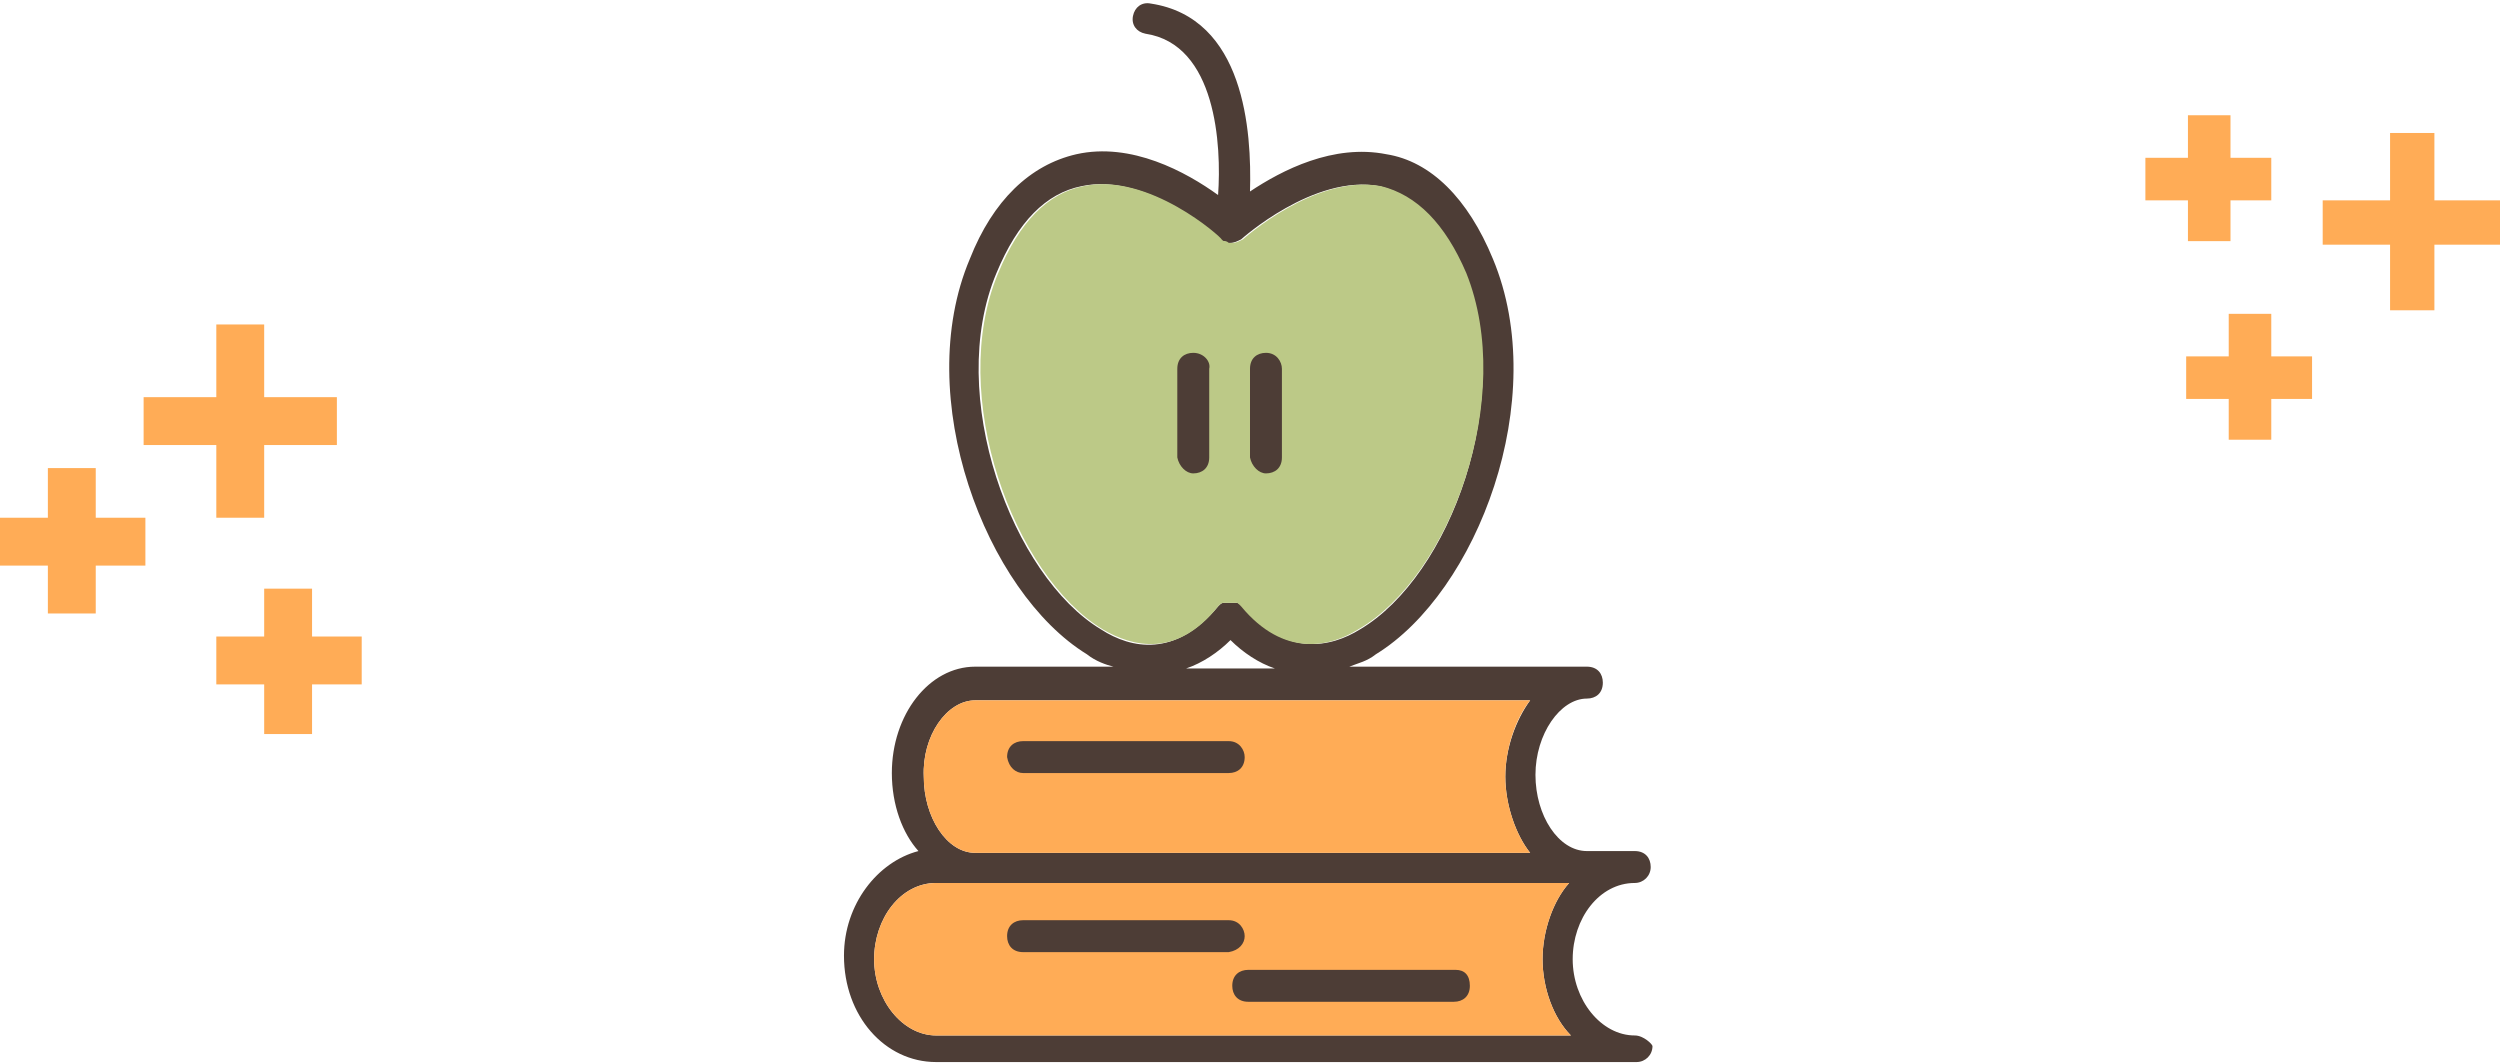
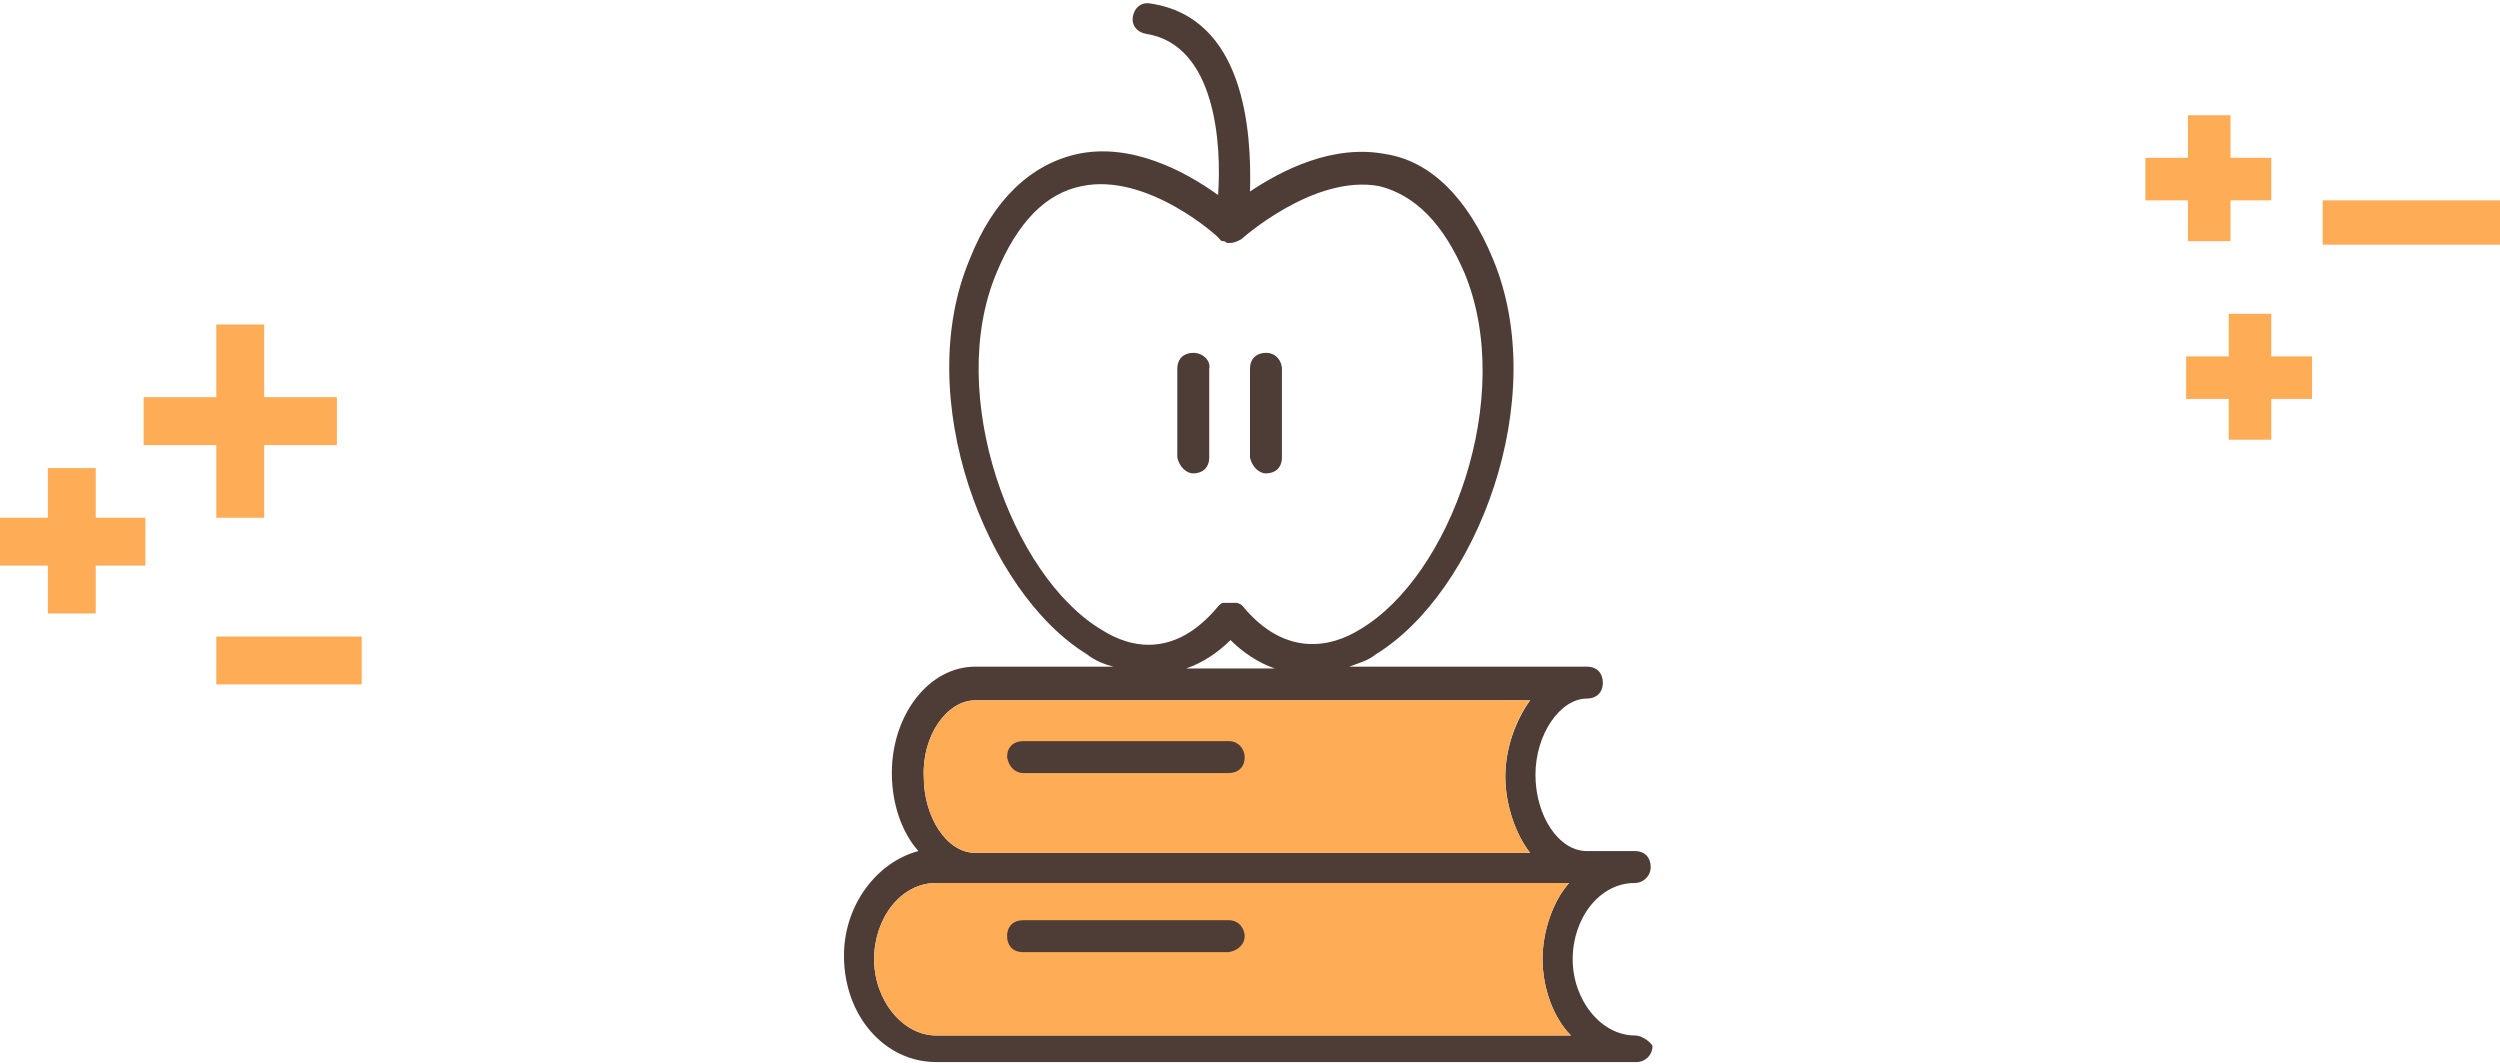
<svg xmlns="http://www.w3.org/2000/svg" version="1.1" id="Layer_1" x="0px" y="0px" viewBox="0 0 141 60" style="enable-background:new 0 0 141 60;" xml:space="preserve">
  <style type="text/css">
	.st0{fill:#FFAC56;}
	.st1{fill:#4D3D36;}
	.st2{fill:#BCC987;}
</style>
  <g>
    <rect y="29.2" class="st0" width="8.2" height="2.7" />
  </g>
  <g>
    <rect x="2.7" y="26.4" class="st0" width="2.7" height="8.2" />
  </g>
  <g>
    <rect x="8.1" y="22.4" class="st0" width="10.9" height="2.7" />
  </g>
  <g>
    <rect x="12.2" y="18.3" class="st0" width="2.7" height="10.9" />
  </g>
  <g>
    <rect x="12.2" y="35.9" class="st0" width="8.2" height="2.7" />
  </g>
  <g>
-     <rect x="14.9" y="33.2" class="st0" width="2.7" height="8.2" />
-   </g>
+     </g>
  <g>
    <rect x="123.3" y="20.1" class="st0" width="7.1" height="2.4" />
  </g>
  <g>
    <rect x="125.7" y="17.7" class="st0" width="2.4" height="7.1" />
  </g>
  <g>
    <rect x="131" y="11.3" class="st0" width="10" height="2.5" />
  </g>
  <g>
-     <rect x="134.8" y="7.5" class="st0" width="2.5" height="10" />
-   </g>
+     </g>
  <g>
    <rect x="121" y="8.9" class="st0" width="7.1" height="2.4" />
  </g>
  <g>
    <rect x="123.4" y="6.5" class="st0" width="2.4" height="7.1" />
  </g>
  <g>
    <g>
      <path class="st1" d="M92.2,58.4c-1.9,0-3.5-2-3.5-4.3s1.5-4.3,3.5-4.3c0.5,0,0.9-0.4,0.9-0.9S92.8,48,92.2,48h-2.7    c-1.6,0-2.9-2-2.9-4.3s1.4-4.3,2.9-4.3c0.5,0,0.9-0.3,0.9-0.9c0-0.5-0.3-0.9-0.9-0.9H76.1c0.5-0.2,1-0.3,1.5-0.7    c5.7-3.5,9.9-14.4,6.6-22.3c-1.4-3.4-3.5-5.5-6-5.9c-3-0.6-5.9,0.9-7.7,2.1c0.1-3.4-0.3-9.8-5.6-10.6c-0.5-0.1-0.9,0.2-1,0.7    s0.2,0.9,0.7,1c4,0.6,4.3,6.3,4.1,9.1c-1.8-1.3-4.9-3-8-2.3c-2.6,0.6-4.7,2.6-6,5.9c-3.3,7.8,0.9,18.8,6.6,22.3    c0.5,0.4,1.1,0.6,1.5,0.7H55c-2.6,0-4.7,2.7-4.7,6c0,1.8,0.6,3.4,1.5,4.4c-2.3,0.6-4.2,3-4.2,5.9c0,3.4,2.3,6,5.2,6h39.5    c0.5,0,0.9-0.4,0.9-0.9C93.2,58.9,92.7,58.4,92.2,58.4z M62.1,35.5c-5-3-8.8-13.2-5.9-20.1c1.2-2.9,2.8-4.5,4.8-4.9    c3.7-0.8,7.8,2.9,7.8,3c0.1,0.1,0.1,0.1,0.2,0.1c0,0,0.1,0,0.2,0.1h0.2c0.2,0,0.4-0.1,0.6-0.2c0,0,4.1-3.7,7.8-3    c2,0.5,3.6,2.1,4.8,4.9c2.9,7-0.8,17.1-5.9,20.1c-1.6,1-4.2,1.6-6.6-1.3L70,34.1C69.8,34,69.8,34,69.7,34c0,0,0,0-0.1,0    c-0.1,0-0.1,0-0.2,0s-0.1,0-0.2,0H69c-0.1,0-0.2,0.1-0.2,0.1l-0.1,0.1C66.3,37.1,63.8,36.6,62.1,35.5z M71.9,37.7h-5    c0.9-0.3,1.8-0.9,2.5-1.6C70.1,36.8,71,37.4,71.9,37.7z M55,39.5h31.3c-0.8,1.1-1.4,2.7-1.4,4.3s0.6,3.3,1.4,4.3H55    c-1.6,0-2.9-2-2.9-4.3C52,41.5,53.4,39.5,55,39.5z M52.8,58.4c-1.9,0-3.5-2-3.5-4.3s1.5-4.3,3.5-4.3h35.7c-0.9,1-1.5,2.7-1.5,4.3    s0.6,3.3,1.6,4.3H52.8z" />
      <path class="st0" d="M88.6,58.4H52.8c-1.9,0-3.5-2-3.5-4.3s1.5-4.3,3.5-4.3h35.7c-0.9,1-1.5,2.7-1.5,4.3S87.6,57.4,88.6,58.4z" />
      <path class="st0" d="M84.9,43.8c0,1.6,0.6,3.3,1.4,4.3H55c-1.6,0-2.9-2-2.9-4.3c-0.1-2.3,1.3-4.3,2.9-4.3h31.3    C85.5,40.5,84.9,42.2,84.9,43.8z" />
-       <path class="st2" d="M76.6,35.5c-1.6,1-4.2,1.6-6.6-1.3l-0.1-0.1C69.8,34,69.8,34,69.7,34c0,0,0,0-0.1,0c-0.1,0-0.1,0-0.2,0    s-0.1,0-0.2,0H69c-0.1,0-0.2,0.1-0.2,0.1l-0.1,0.1c-2.3,2.9-4.8,2.3-6.5,1.3c-5-3-8.8-13.2-5.9-20.1c1.2-2.9,2.8-4.5,4.8-4.9    c3.7-0.8,7.8,2.9,7.8,3c0.1,0.1,0.1,0.1,0.2,0.1c0,0,0.1,0,0.2,0.1h0.2c0.2,0,0.4-0.1,0.6-0.2c0,0,4.1-3.7,7.8-3    c2,0.5,3.6,2.1,4.8,4.9C85.5,22.4,81.8,32.5,76.6,35.5z" />
    </g>
  </g>
  <g>
    <g>
      <path class="st1" d="M67.3,19.9c-0.5,0-0.9,0.3-0.9,0.9v5c0.1,0.5,0.5,0.9,0.9,0.9c0.5,0,0.9-0.3,0.9-0.9v-5    C68.3,20.4,67.9,19.9,67.3,19.9z" />
    </g>
  </g>
  <g>
    <g>
      <path class="st1" d="M71.4,19.9c-0.5,0-0.9,0.3-0.9,0.9v5c0.1,0.5,0.5,0.9,0.9,0.9c0.5,0,0.9-0.3,0.9-0.9v-5    C72.3,20.4,72,19.9,71.4,19.9z" />
    </g>
  </g>
  <g>
    <g>
      <path class="st1" d="M69.3,41.8H57.7c-0.5,0-0.9,0.3-0.9,0.9c0.1,0.6,0.5,0.9,0.9,0.9h11.6c0.5,0,0.9-0.3,0.9-0.9    C70.2,42.3,69.9,41.8,69.3,41.8z" />
    </g>
  </g>
  <g>
    <g>
      <path class="st1" d="M69.3,51.9H57.7c-0.5,0-0.9,0.3-0.9,0.9c0,0.5,0.3,0.9,0.9,0.9h11.6c0.6-0.1,0.9-0.5,0.9-0.9    C70.2,52.4,69.9,51.9,69.3,51.9z" />
    </g>
  </g>
  <g>
    <g>
-       <path class="st1" d="M82.1,54.7H70.4c-0.5,0-0.9,0.3-0.9,0.9c0,0.5,0.3,0.9,0.9,0.9H82c0.5,0,0.9-0.3,0.9-0.9S82.6,54.7,82.1,54.7    z" />
-     </g>
+       </g>
  </g>
</svg>